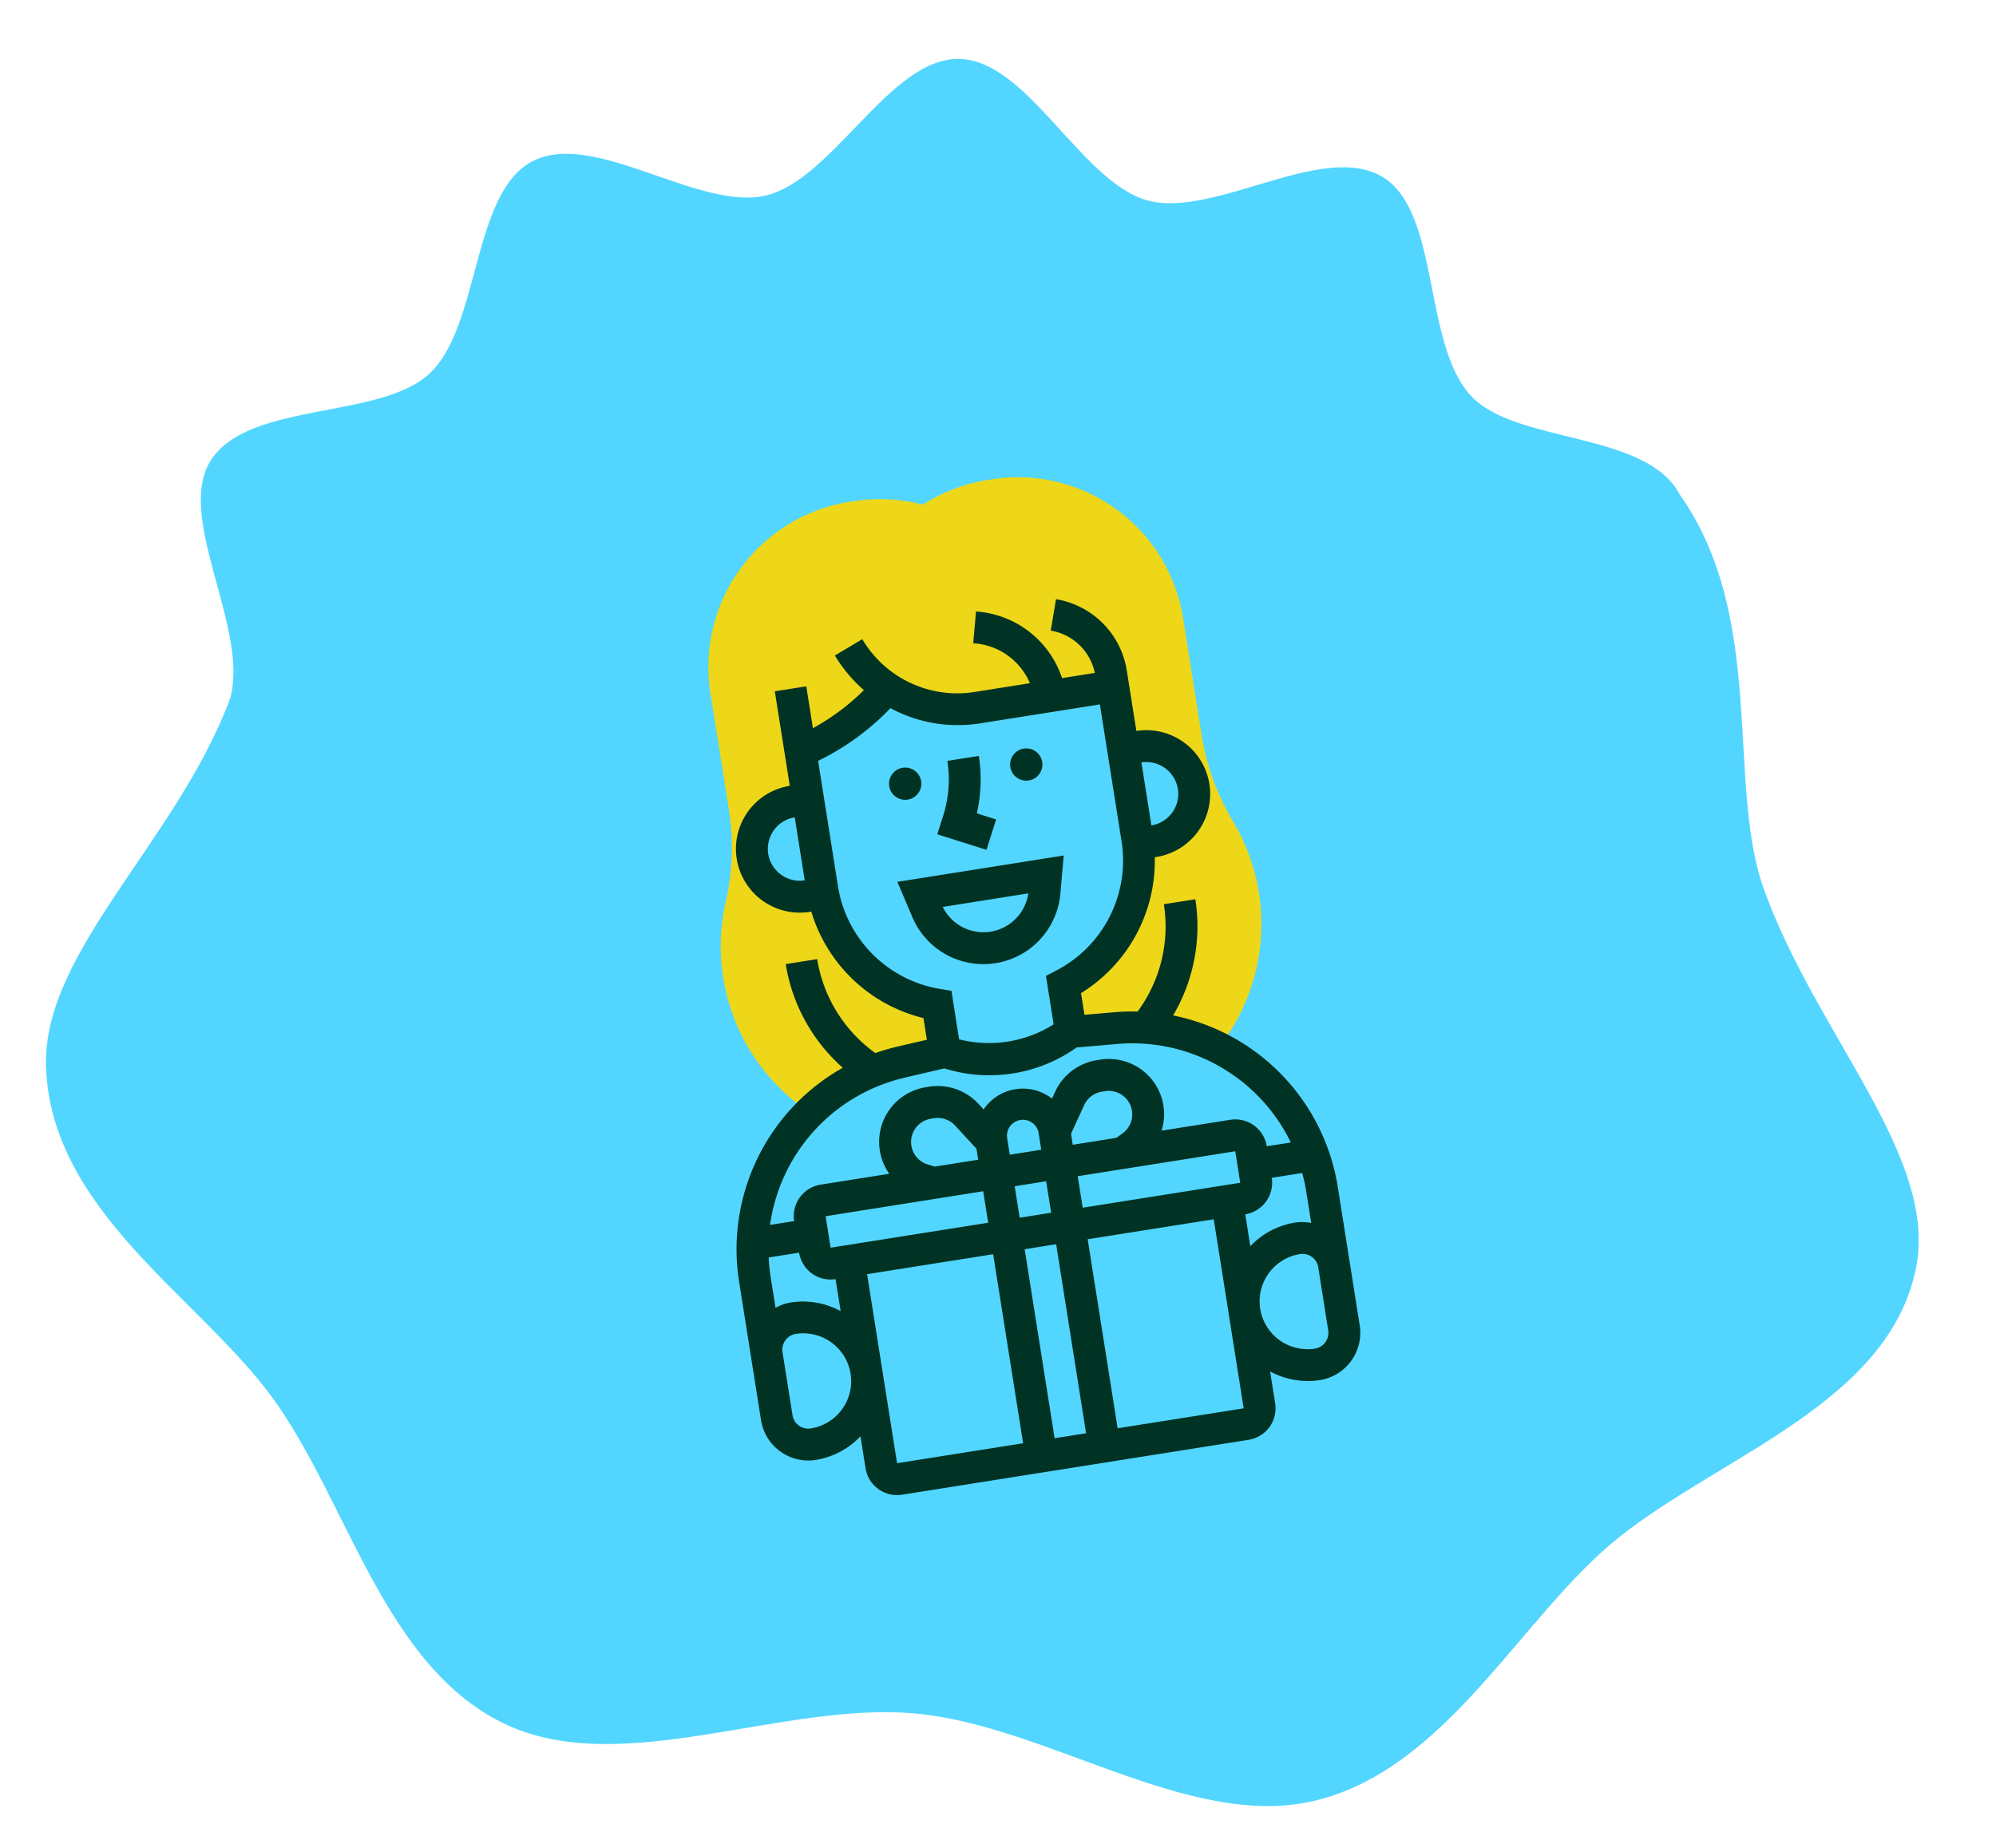
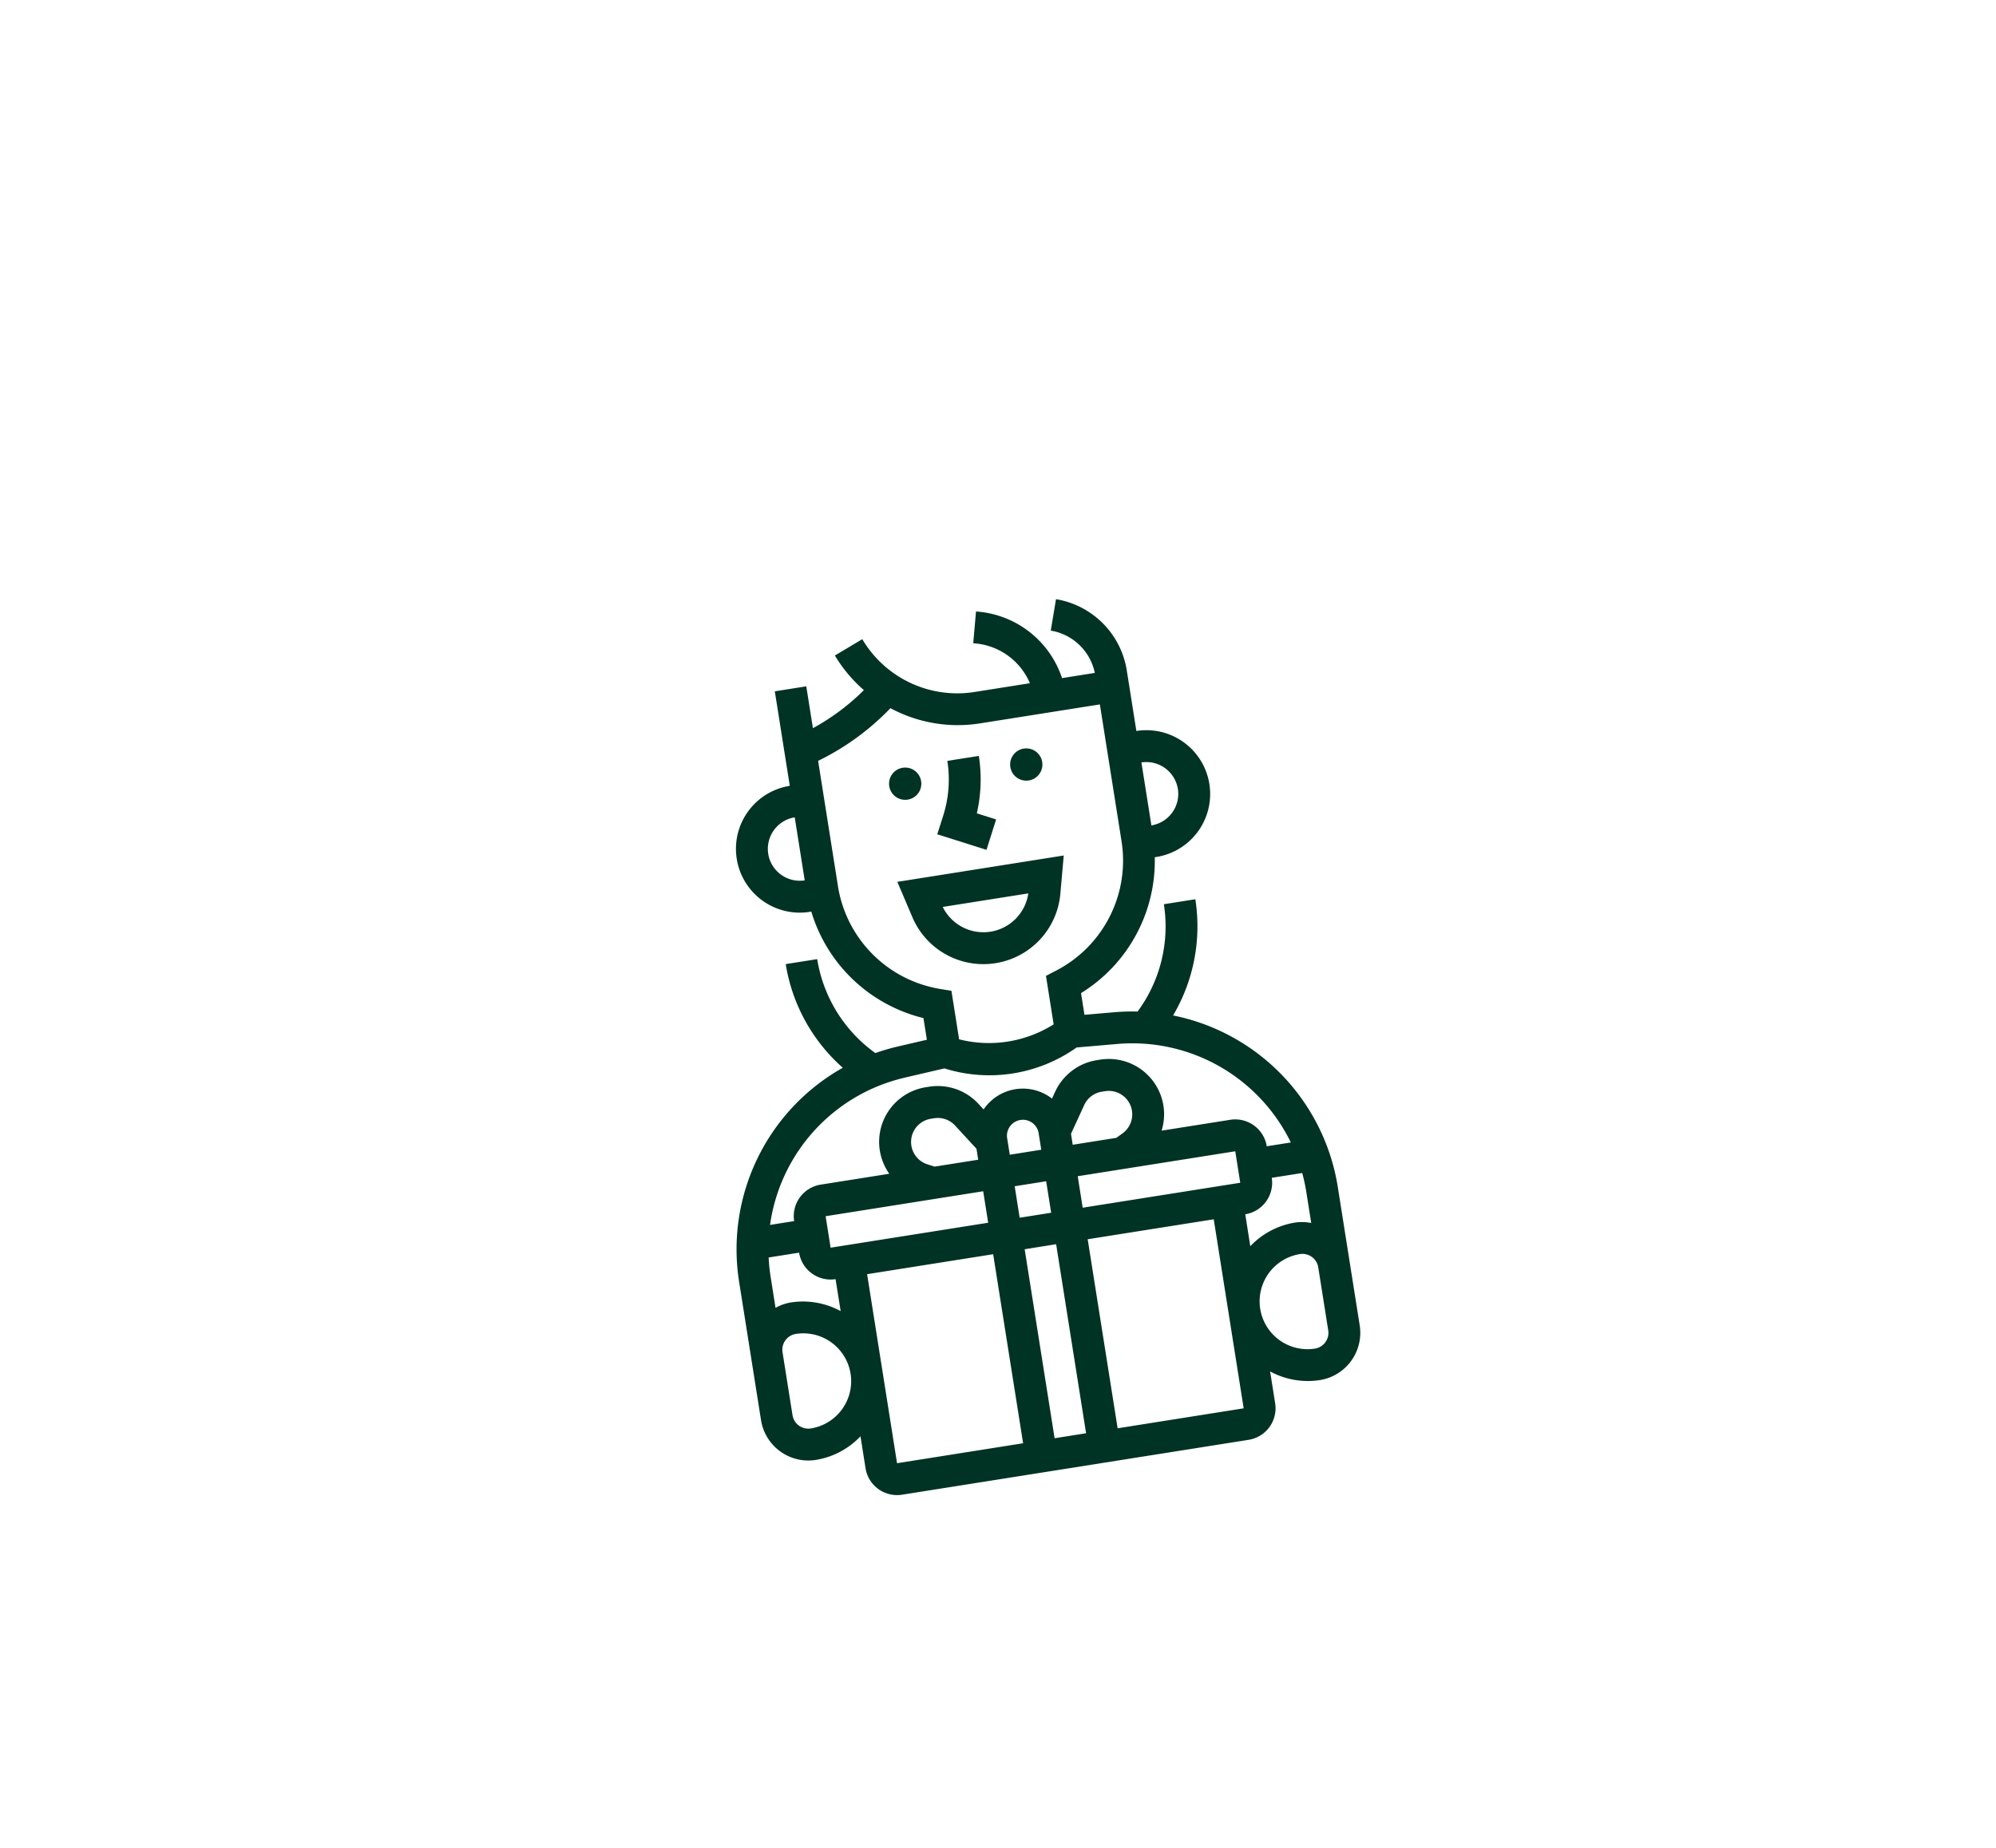
<svg xmlns="http://www.w3.org/2000/svg" width="244.218" height="226.162" viewBox="0 0 244.218 226.162">
  <g id="Group_254" data-name="Group 254" transform="translate(-6768.578 -9164.338)">
-     <path id="Path_72" data-name="Path 72" d="M194.543,47.037c11.705,14.372,8.059,34.936,13.66,47.522,7.729,17.366,23.5,31.016,21.749,44.773-2.116,16.63-21.98,24.463-33.938,35.426-11.2,10.265-18.931,29.86-35.029,34.793-14.958,4.583-33.178-6.967-49.368-7.279-16.28-.315-35.087,10.43-49.681,4.878C46.5,201.277,40.7,181.287,30.531,169.223,20.755,157.626,1.842,148.32.087,130.7c-1.381-13.88,13.987-28.521,19.292-46.308,1.892-8.6-8.207-21.636-4.436-28.876,3.994-7.672,20.31-6.5,25.987-12.564,5.831-6.226,3.594-22.361,10.73-26.787,7.2-4.467,20.768,4.692,28.812,2.158C88.545,15.776,94.395.5,102.82.012S118.773,14,127.068,15.664c8.234,1.654,20.858-8.761,28.462-4.878,7.37,3.763,6.315,19.985,12.645,25.936,5.914,5.56,21.734,2.768,26.367,10.315" transform="matrix(0.998, 0.07, -0.07, 0.998, 6783.271, 9164.338)" fill="#52d6ff" />
-     <path id="Path_598" data-name="Path 598" d="M9.831,73.048A23.32,23.32,0,0,1,21.8,68.711l5.572-.4V62.457a17.1,17.1,0,0,1-11.66-15.614h-2a5.855,5.855,0,0,1,0-11.711h1.952V29.277A29.051,29.051,0,0,0,27.4,23.256l-.006-.012a15.513,15.513,0,0,0,10.491,4.081H54.7v7.807H56.65a5.855,5.855,0,0,1,0,11.711h-2a17.1,17.1,0,0,1-11.66,15.614v5.855l5.572.4a23.314,23.314,0,0,1,11.97,4.337l.664-.664A24.471,24.471,0,0,0,66.612,46a29.938,29.938,0,0,1-2.155-11.184V20.439A20.462,20.462,0,0,0,44.018,0h-.57A20.579,20.579,0,0,0,35.18,1.747,20.579,20.579,0,0,0,26.913,0h-.57A20.462,20.462,0,0,0,5.9,20.439V34.812A29.928,29.928,0,0,1,3.749,45.994a24.475,24.475,0,0,0,5.418,26.39Z" transform="translate(6846.475 9229.876) rotate(-9)" fill="#edd718" />
    <path id="Path_812" data-name="Path 812" d="M1.974,0A1.974,1.974,0,1,1,0,1.974,1.974,1.974,0,0,1,1.974,0Z" transform="translate(6877.073 9258.601) rotate(-9)" fill="#013324" />
    <path id="Path_813" data-name="Path 813" d="M1.974,0A1.974,1.974,0,1,1,0,1.974,1.974,1.974,0,0,1,1.974,0Z" transform="translate(6891.888 9256.254) rotate(-9)" fill="#013324" />
    <path id="Path_599" data-name="Path 599" d="M24.053,25.012,21.84,23.905A18.574,18.574,0,0,0,23.181,17h-3.9a14.649,14.649,0,0,1-1.54,6.523L16.658,25.68l5.65,2.824Z" transform="translate(6862.786 9243.675) rotate(-9)" fill="#013324" />
    <path id="Path_600" data-name="Path 600" d="M24.026,35.711a9.434,9.434,0,0,0,9.168-7.159L34.334,24H13.719l1.14,4.552A9.434,9.434,0,0,0,24.026,35.711Zm5.3-7.807a5.549,5.549,0,0,1-10.6,0Z" transform="translate(6861.065 9250.692) rotate(-9)" fill="#013324" />
    <path id="Path_601" data-name="Path 601" d="M57.545,60.627a21.46,21.46,0,0,0,4.913-13.62h-3.9a17.552,17.552,0,0,1-5.229,12.47,25.012,25.012,0,0,0-2.723-.355l-3.759-.269V56.167A19.038,19.038,0,0,0,58.36,41.154h.193a7.807,7.807,0,0,0,0-15.614V18.049a10.5,10.5,0,0,0-7.19-9.976l-1.235,3.7a6.6,6.6,0,0,1,4.514,5.955h-4.06a11.928,11.928,0,0,0-8.888-9.642l-.232-.059-.945,3.786.23.059A8.03,8.03,0,0,1,46.6,17.73H39.787A13.506,13.506,0,0,1,27.186,9.2l-3.624,1.45a17.567,17.567,0,0,0,2.844,4.737,27.352,27.352,0,0,1-6.888,3.624V13.827h-3.9V25.538a7.807,7.807,0,0,0,0,15.614h.193A19.035,19.035,0,0,0,27.325,56.165v2.686l-3.759.269a25.5,25.5,0,0,0-2.723.355,17.555,17.555,0,0,1-5.229-12.468h-3.9a21.468,21.468,0,0,0,4.913,13.62A25.484,25.484,0,0,0,0,84.429v17.228a5.863,5.863,0,0,0,5.855,5.855,9.658,9.658,0,0,0,5.855-2v3.954a3.907,3.907,0,0,0,3.9,3.9H58.554a3.908,3.908,0,0,0,3.9-3.9V105.51a9.658,9.658,0,0,0,5.855,2,5.863,5.863,0,0,0,5.855-5.855V84.429A25.485,25.485,0,0,0,57.545,60.627ZM35.132,82.139v-3.9h3.9v3.9Zm3.9,3.9v23.421h-3.9V86.043ZM11.711,90a9.658,9.658,0,0,0-5.855-2,5.79,5.79,0,0,0-1.952.359V84.429a21.145,21.145,0,0,1,.133-2.289H7.807a3.908,3.908,0,0,0,3.9,3.9Zm0-7.858v-3.9H31.229v3.9Zm13.3-8.219a2.874,2.874,0,0,1,1.286-5.444h.4a2.871,2.871,0,0,1,2.393,1.28l2.141,3.215v1.36H25.834Zm17.931-.949,2.143-3.213a2.863,2.863,0,0,1,2.391-1.282h.4a2.873,2.873,0,0,1,1.286,5.442l-.826.414H42.939Zm-3.9,1.36h-3.9V72.38a1.952,1.952,0,1,1,3.9,0Zm3.9,3.9H62.457l0,3.9H42.939Zm19.518,7.807a3.908,3.908,0,0,0,3.9-3.9h3.771a21.146,21.146,0,0,1,.133,2.289v3.925a5.789,5.789,0,0,0-1.952-.359,9.658,9.658,0,0,0-5.855,2Zm0-52.7a3.908,3.908,0,0,1-3.9,3.9V29.441A3.908,3.908,0,0,1,62.457,33.345Zm-50.747,0a3.908,3.908,0,0,1,3.9-3.9v7.807A3.908,3.908,0,0,1,11.711,33.345Zm7.807,5.221v-15.5a31.157,31.157,0,0,0,9.749-4.985,17.388,17.388,0,0,0,10.52,3.554H54.65V38.566a15.157,15.157,0,0,1-10.376,14.4l-1.335.445v6.006a14.848,14.848,0,0,1-11.711,0V53.407l-1.335-.445A15.157,15.157,0,0,1,19.518,38.566Zm4.327,24.45,5.047-.361a18.447,18.447,0,0,0,16.383,0l5.047.361a21.562,21.562,0,0,1,19.016,15.22H66.361a3.908,3.908,0,0,0-3.9-3.9H53.951a6.765,6.765,0,0,0-6.078-9.759h-.4a6.773,6.773,0,0,0-5.641,3.017l-.513.769a5.806,5.806,0,0,0-8.473,0l-.513-.771a6.767,6.767,0,0,0-5.639-3.017h-.4a6.765,6.765,0,0,0-6.078,9.759H11.711a3.908,3.908,0,0,0-3.9,3.9H4.829A21.559,21.559,0,0,1,23.845,63.016ZM5.855,103.609A1.954,1.954,0,0,1,3.9,101.657V93.85A1.954,1.954,0,0,1,5.855,91.9a5.855,5.855,0,0,1,0,11.711Zm9.759-17.566H31.229v23.421H15.614Zm42.939,23.421H42.939V86.043H58.554Zm11.711-7.807a1.954,1.954,0,0,1-1.952,1.952,5.855,5.855,0,0,1,0-11.711,1.954,1.954,0,0,1,1.952,1.952Z" transform="translate(6845.79 9237.723) rotate(-9)" fill="#013324" />
  </g>
</svg>